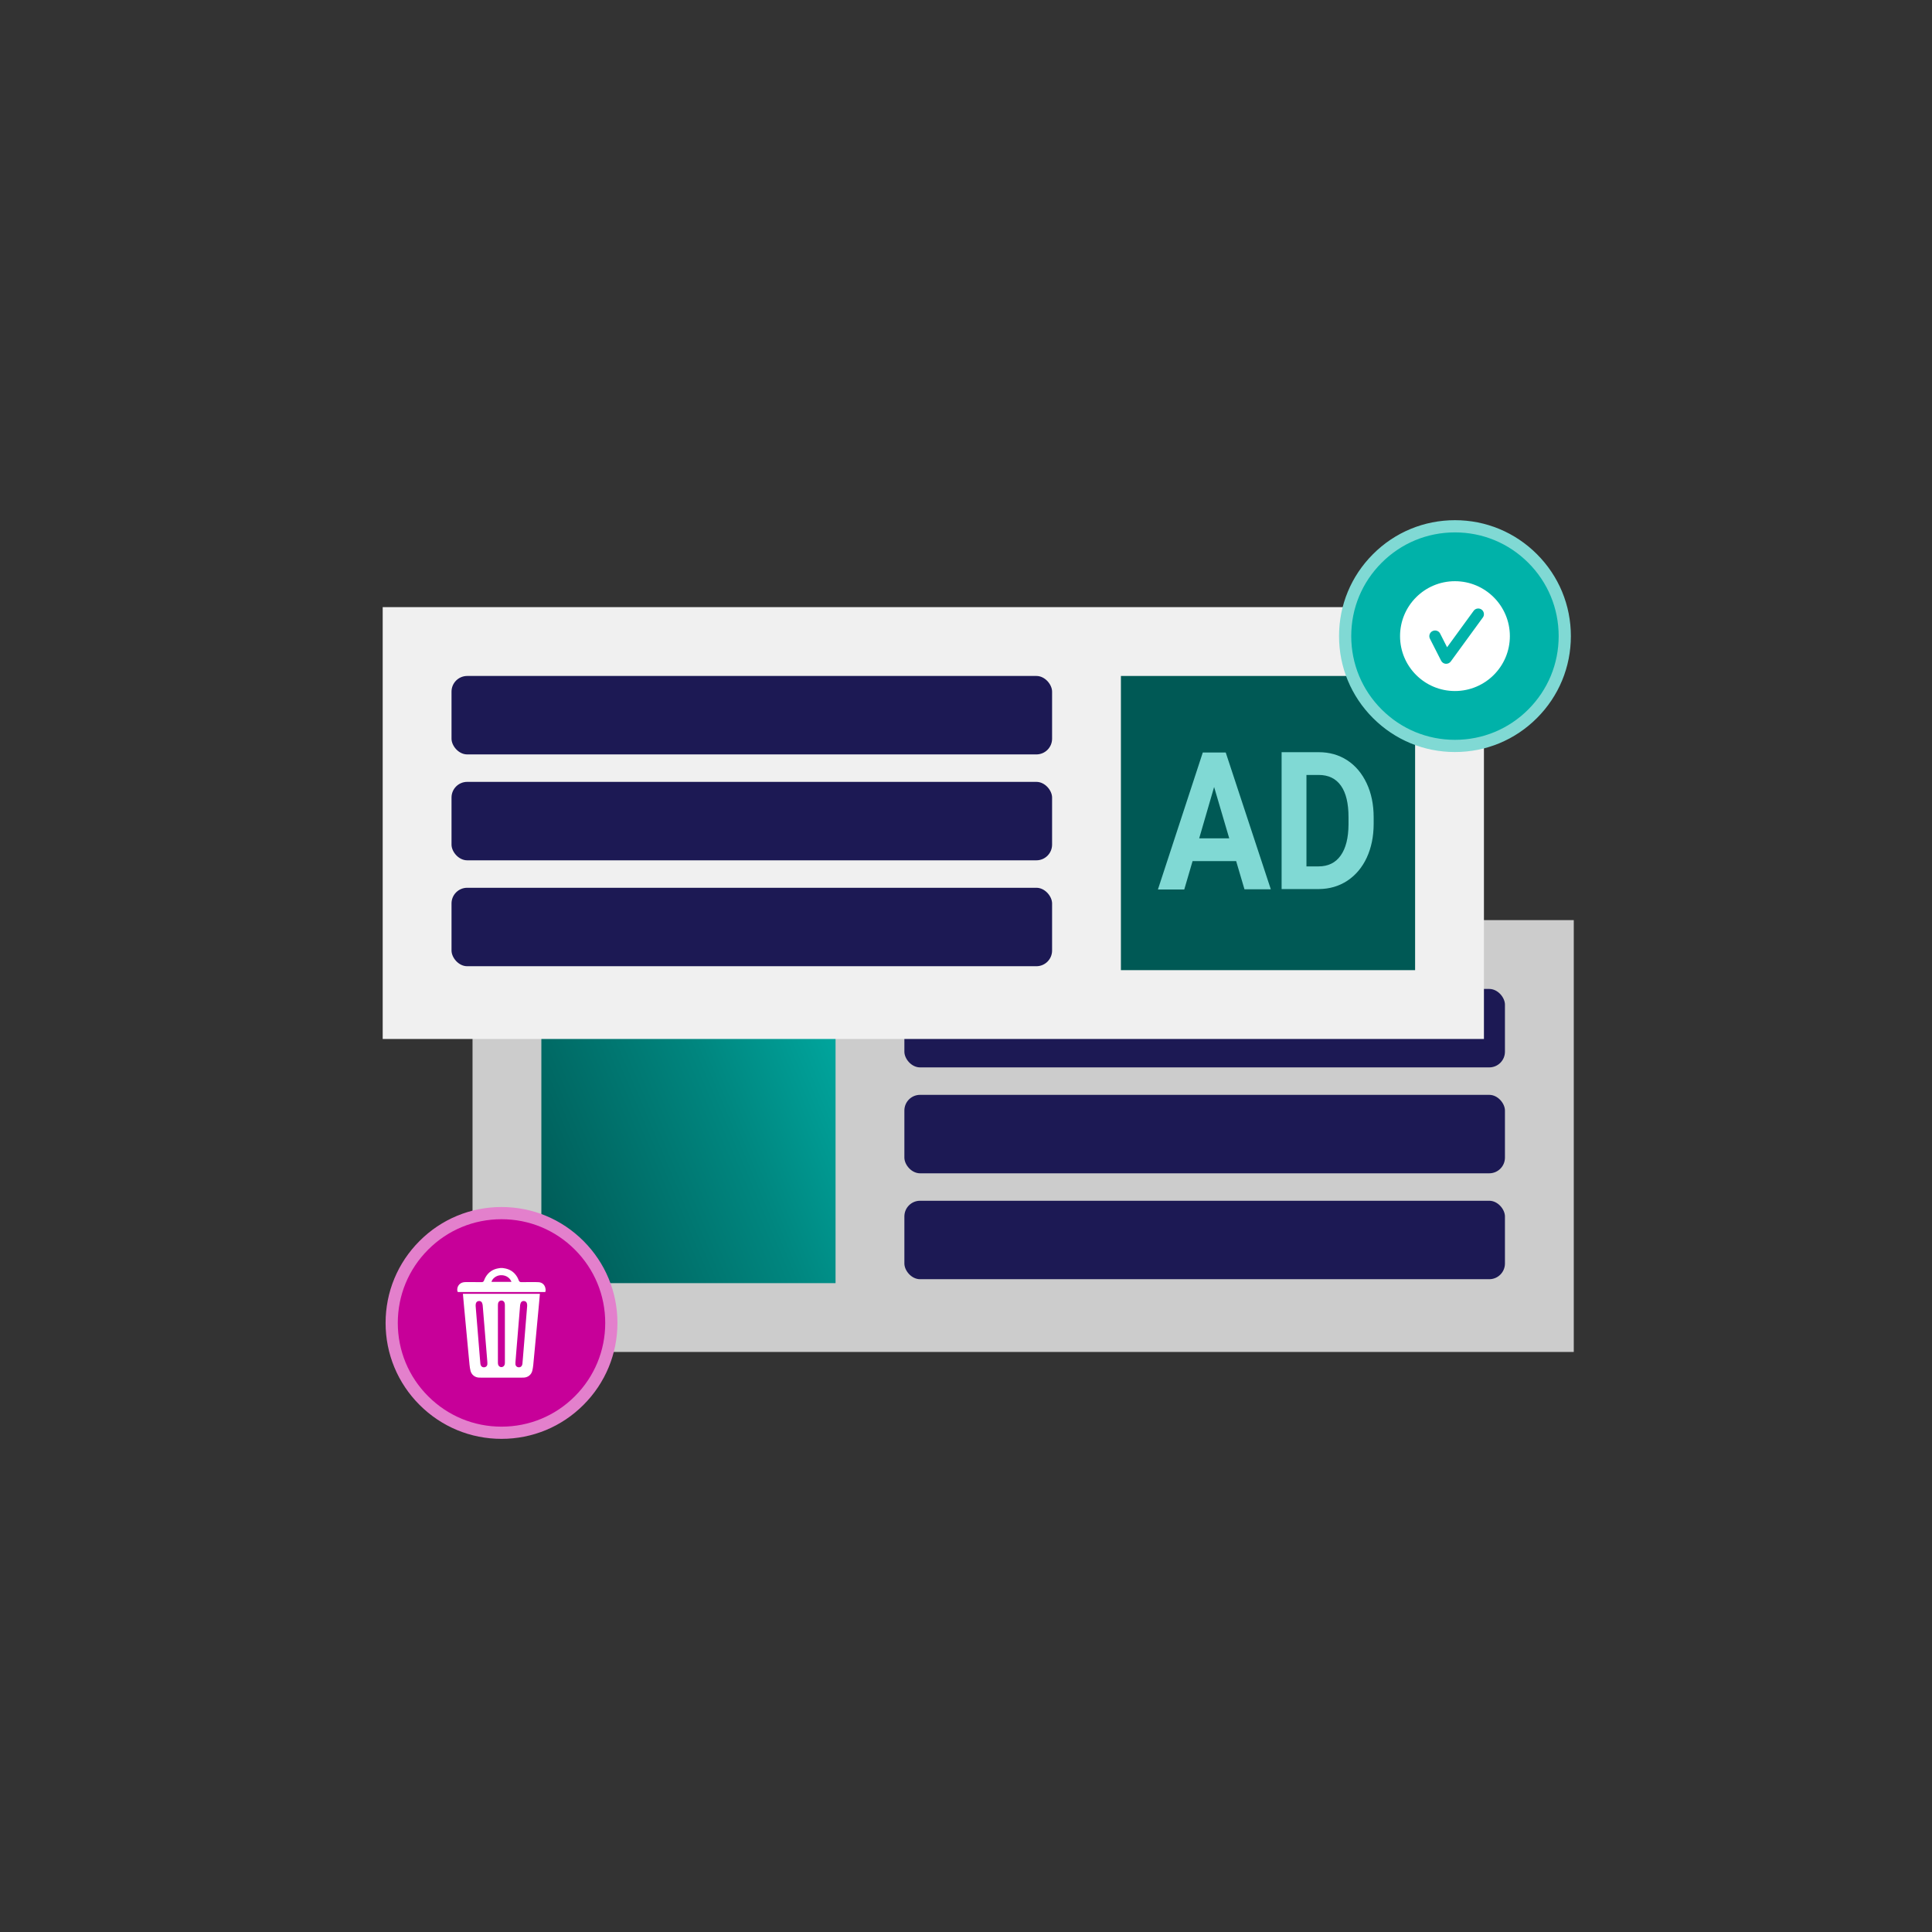
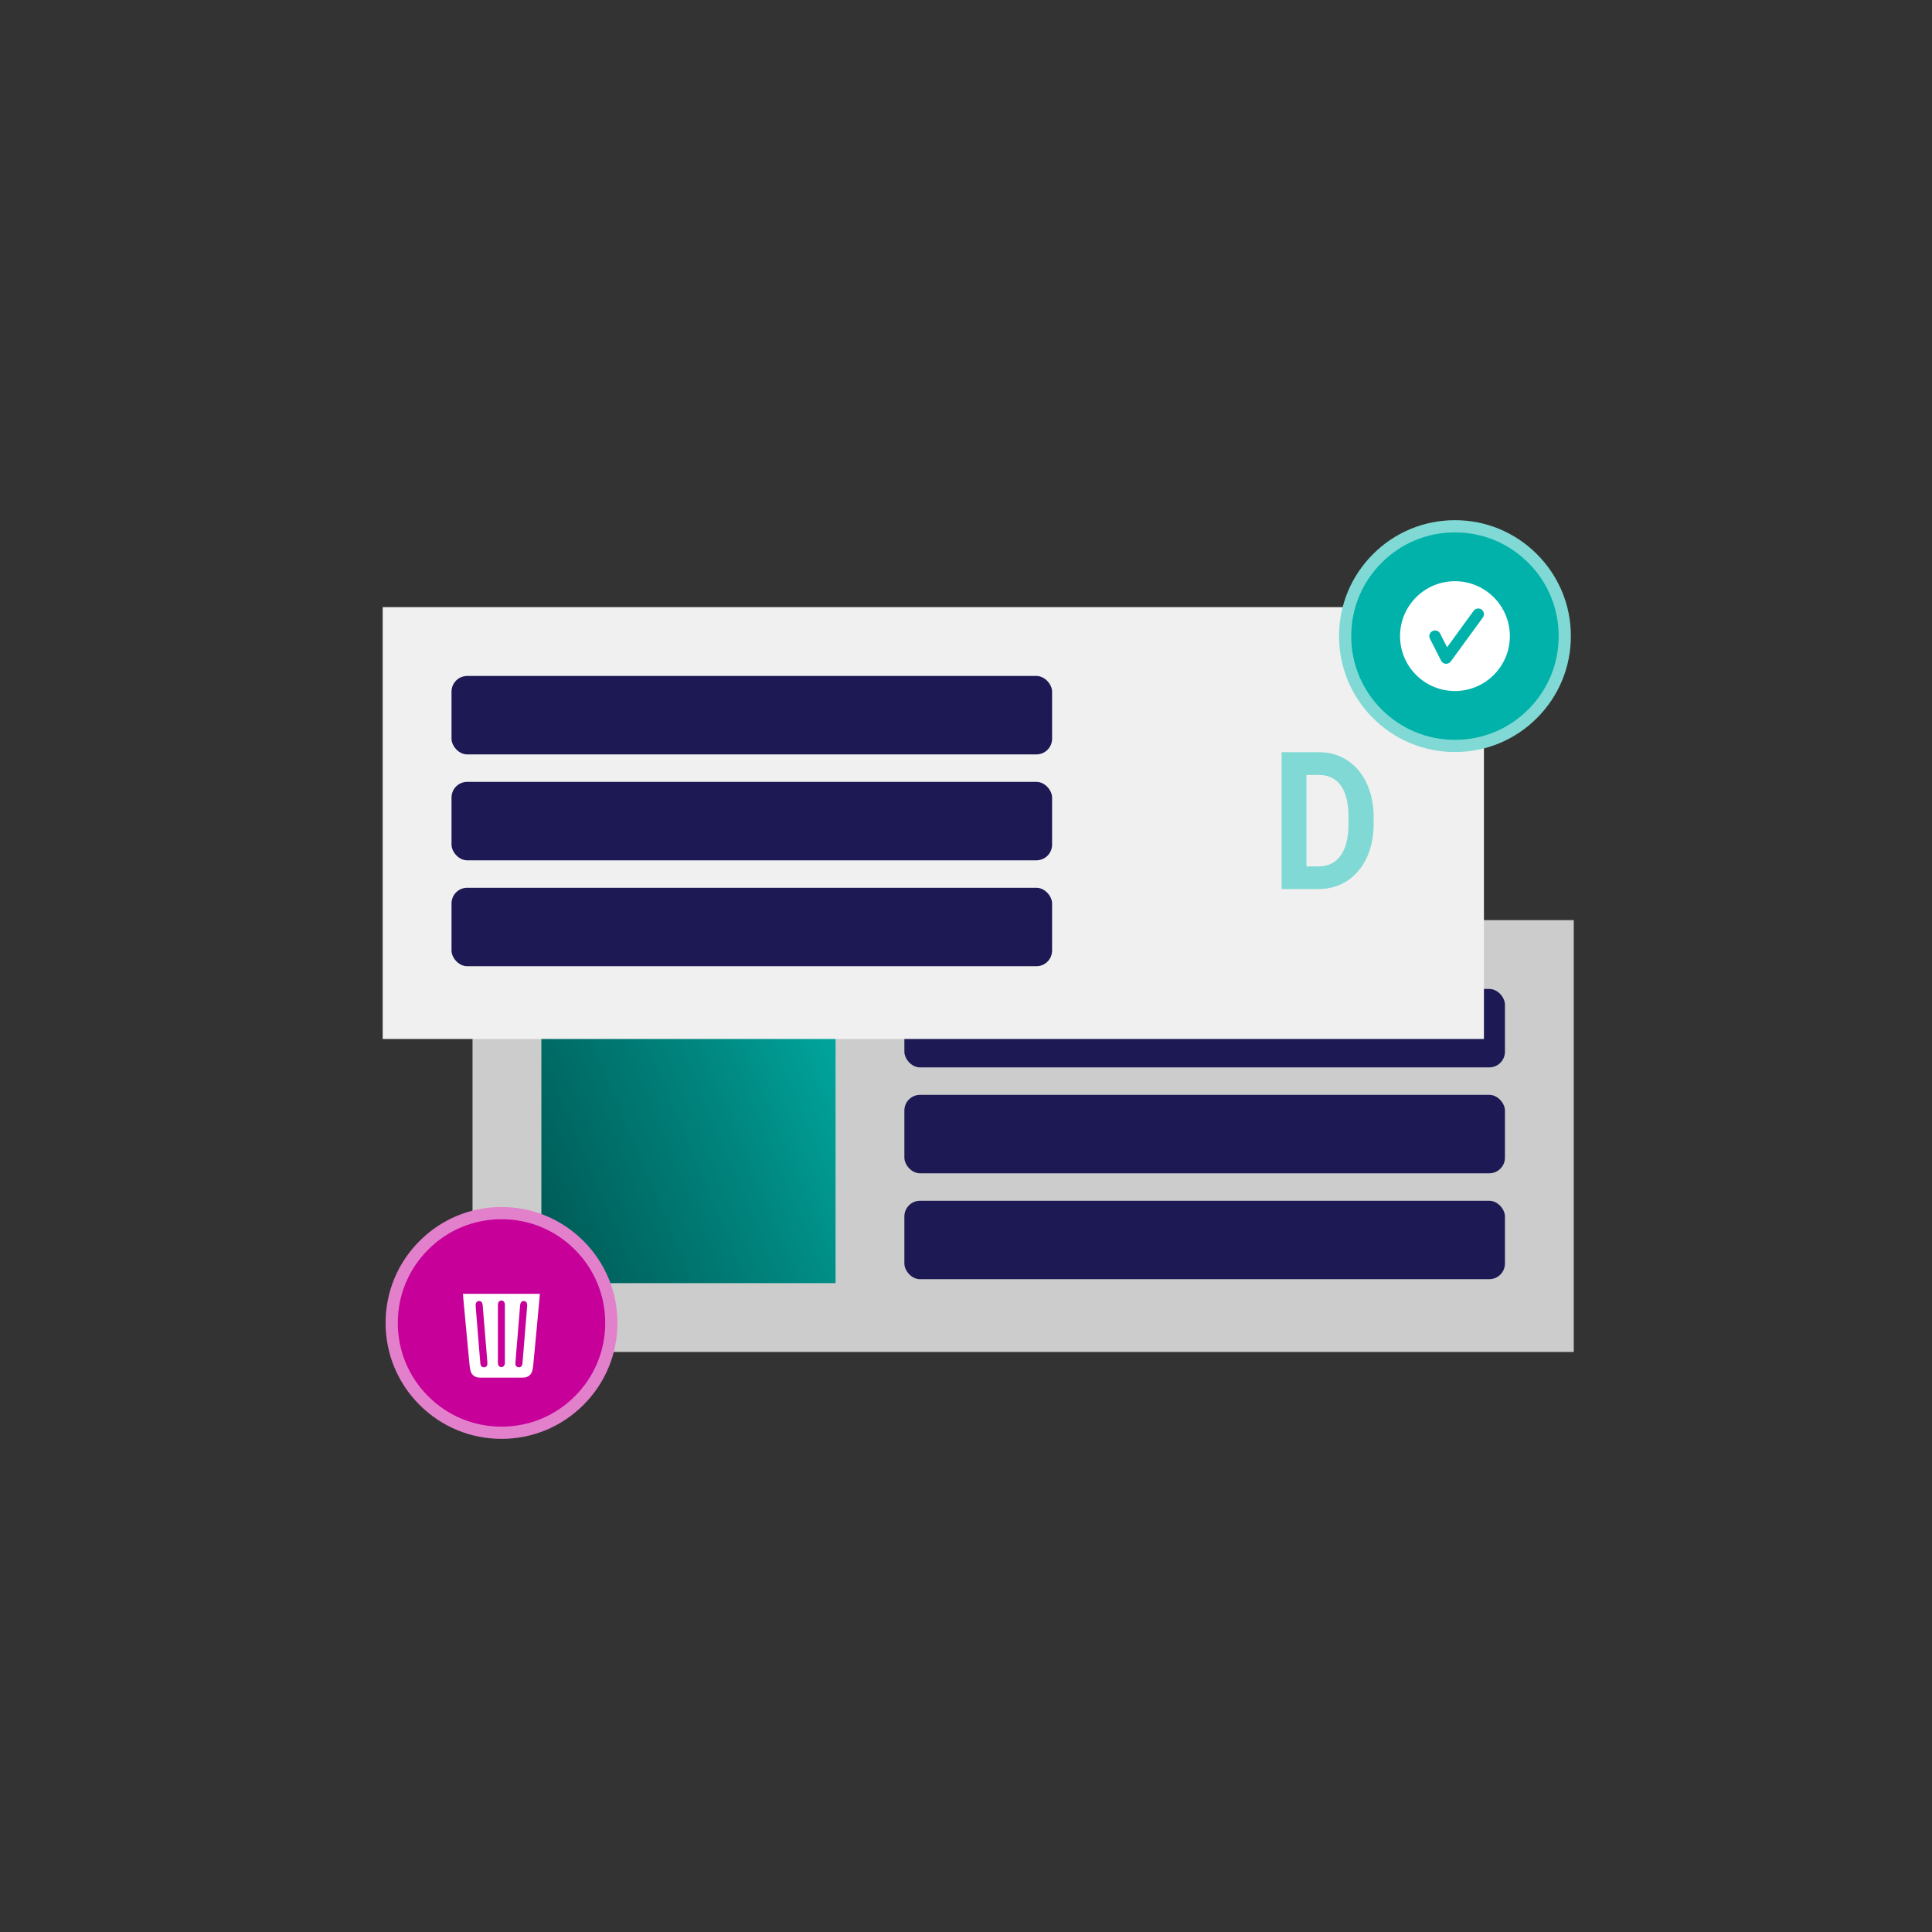
<svg xmlns="http://www.w3.org/2000/svg" width="500" height="500" viewBox="0 0 500 500" fill="none">
  <rect x="0" y="0" width="500" height="500" fill="#333333" stroke="none" />
  <g id="preventing-ad-waste">
    <g id="Group 26">
      <g id="Group 29">
        <g id="Group 28">
          <g id="Frame 3">
            <rect width="285" height="111.761" transform="translate(122.291 238.125)" fill="#CCCCCC" />
            <g id="Elements / Media / Image - Gradient">
              <rect width="76.136" height="76.136" transform="translate(140.104 255.938)" fill="url(#paint0_linear_99_3178)" />
            </g>
            <g id="Elements / Copy / Large">
              <rect id="Rectangle 4" x="234.052" y="255.938" width="155.426" height="20.303" rx="4.061" fill="#1C1954" />
              <rect id="Rectangle 5" x="234.052" y="283.347" width="155.426" height="20.303" rx="4.061" fill="#1C1954" />
              <rect id="Rectangle 6" x="234.052" y="310.755" width="155.426" height="20.303" rx="4.061" fill="#1C1954" />
            </g>
          </g>
          <g id="Elements / Icons /  Large" clip-path="url(#clip0_99_3178)">
            <path id="Vector" d="M129.791 370.796C122.199 370.796 115.068 367.841 109.697 362.47C104.333 357.107 101.37 349.967 101.37 342.375C101.37 334.783 104.325 327.652 109.697 322.281C115.06 316.909 122.199 313.954 129.791 313.954C137.383 313.954 144.514 316.909 149.886 322.281C155.249 327.644 158.212 334.783 158.212 342.375C158.212 349.967 155.257 357.098 149.886 362.47C144.523 367.841 137.383 370.796 129.791 370.796Z" fill="#C70099" stroke="#E380CC" stroke-width="3.158" />
            <g id="Icon Only / trash-can">
              <g id="Group 1">
-                 <path id="Vector_2" d="M141.2 333.947C141.183 334.056 141.163 334.165 141.152 334.275C141.144 334.343 141.119 334.379 141.046 334.37C141.014 334.367 140.983 334.37 140.951 334.37C133.502 334.37 126.052 334.37 118.603 334.37C118.476 334.37 118.4 334.308 118.376 334.185C118.152 333.038 118.858 332.016 120.008 331.839C120.261 331.801 120.52 331.805 120.777 331.805C121.973 331.803 123.17 331.806 124.367 331.808C124.487 331.808 124.607 331.812 124.727 331.809C124.986 331.803 125.151 331.664 125.25 331.432C125.362 331.166 125.459 330.892 125.598 330.641C126.376 329.234 127.569 328.428 129.16 328.209C129.262 328.194 129.363 328.179 129.464 328.165C129.665 328.165 129.866 328.165 130.067 328.165C130.173 328.18 130.278 328.195 130.384 328.21C131.9 328.415 133.061 329.166 133.844 330.48C134.012 330.76 134.133 331.069 134.256 331.373C134.368 331.648 134.542 331.813 134.85 331.809C134.922 331.808 134.994 331.809 135.066 331.809C136.037 331.806 137.008 331.8 137.98 331.802C138.464 331.802 138.951 331.8 139.435 331.833C140.287 331.891 140.948 332.477 141.132 333.309C141.161 333.44 141.179 333.574 141.202 333.708V333.949L141.2 333.947ZM132.36 331.748C132.108 330.945 131.166 329.972 129.627 330.02C128.358 330.058 127.374 330.967 127.195 331.748H132.36Z" fill="white" />
                <path id="Union" d="M139.623 335.975C139.555 336.738 139.486 337.501 139.415 338.264C139.33 339.179 139.244 340.094 139.158 341.008C139.082 341.826 139.007 342.646 138.93 343.465C138.846 344.364 138.76 345.262 138.677 346.161C138.593 347.06 138.51 347.959 138.425 348.857C138.349 349.668 138.27 350.479 138.194 351.29C138.134 351.933 138.09 352.578 138.012 353.219C137.947 353.751 137.886 354.291 137.746 354.806C137.478 355.791 136.626 356.464 135.606 356.518C134.938 356.553 134.267 356.532 133.597 356.536H133.512C132.262 356.534 131.012 356.531 129.763 356.529C128.513 356.531 127.263 356.534 126.014 356.536H125.929C125.258 356.532 124.587 356.553 123.919 356.518C122.899 356.464 122.047 355.791 121.779 354.806C121.639 354.291 121.579 353.751 121.514 353.219C121.435 352.578 121.392 351.933 121.331 351.29C121.255 350.479 121.177 349.668 121.101 348.857C121.016 347.959 120.932 347.06 120.849 346.161C120.765 345.262 120.679 344.364 120.596 343.465C120.519 342.646 120.443 341.826 120.367 341.008C120.281 340.094 120.195 339.179 120.11 338.264C120.04 337.501 119.971 336.738 119.902 335.975L119.805 334.842H139.721C139.688 335.225 139.656 335.6 139.623 335.975ZM123.991 336.699C123.972 336.7 123.953 336.7 123.934 336.702C123.865 336.708 123.802 336.72 123.743 336.734C123.653 336.758 123.571 336.793 123.498 336.837C123.345 336.934 123.237 337.079 123.171 337.284C123.093 337.524 123.088 337.77 123.1 338.017C123.126 338.341 123.151 338.657 123.177 338.974C123.237 339.725 123.299 340.477 123.36 341.229C123.43 342.081 123.499 342.933 123.568 343.784C123.634 344.607 123.701 345.431 123.769 346.255C123.846 347.194 123.922 348.134 123.999 349.073C124.067 349.909 124.136 350.745 124.205 351.581C124.244 352.041 124.28 352.501 124.324 352.96C124.335 353.066 124.365 353.173 124.401 353.274C124.551 353.689 124.901 353.901 125.346 353.854C125.765 353.809 126.096 353.51 126.129 353.085C126.152 352.784 126.122 352.477 126.099 352.174C126.025 351.21 125.945 350.246 125.865 349.282C125.782 348.258 125.694 347.234 125.61 346.211C125.534 345.282 125.46 344.354 125.384 343.427C125.307 342.495 125.227 341.564 125.151 340.632C125.075 339.692 125.007 338.752 124.922 337.813C124.92 337.789 124.916 337.765 124.913 337.741C124.883 337.549 124.826 337.356 124.753 337.177C124.735 337.134 124.715 337.095 124.692 337.058C124.545 336.838 124.318 336.713 124.063 336.699C124.04 336.698 124.016 336.698 123.991 336.699ZM135.592 336.702C135.286 336.674 135.005 336.801 134.833 337.058C134.811 337.095 134.79 337.134 134.772 337.177C134.699 337.356 134.642 337.549 134.612 337.741C134.609 337.765 134.606 337.789 134.604 337.813C134.519 338.752 134.45 339.692 134.374 340.632C134.298 341.564 134.219 342.495 134.142 343.427C134.066 344.354 133.991 345.282 133.915 346.211C133.831 347.234 133.744 348.258 133.66 349.282C133.581 350.246 133.501 351.21 133.427 352.174C133.404 352.477 133.373 352.784 133.396 353.085C133.43 353.51 133.76 353.809 134.18 353.854C134.625 353.901 134.974 353.689 135.124 353.274C135.16 353.173 135.19 353.066 135.201 352.96C135.245 352.501 135.282 352.041 135.32 351.581C135.39 350.745 135.458 349.909 135.526 349.073C135.603 348.134 135.68 347.194 135.757 346.255C135.824 345.431 135.891 344.607 135.957 343.784C136.026 342.933 136.096 342.081 136.165 341.229C136.227 340.477 136.288 339.725 136.349 338.974C136.374 338.657 136.4 338.341 136.426 338.017C136.438 337.77 136.432 337.524 136.354 337.284C136.297 337.106 136.208 336.972 136.086 336.876C135.97 336.793 135.828 336.738 135.662 336.712C135.639 336.709 135.616 336.704 135.592 336.702ZM129.854 336.573C129.426 336.531 129.021 336.796 128.916 337.257C128.866 337.473 128.86 337.702 128.86 337.926C128.857 340.351 128.858 342.776 128.858 345.201L128.857 345.199C128.857 347.496 128.858 349.792 128.858 352.09C128.859 352.296 128.859 352.503 128.86 352.709C128.862 352.815 128.868 352.923 128.888 353.027C128.982 353.534 129.397 353.848 129.852 353.803C130.233 353.762 130.556 353.467 130.638 353.027C130.658 352.923 130.663 352.815 130.665 352.709C130.666 352.503 130.666 352.296 130.667 352.09C130.668 349.792 130.668 347.496 130.668 345.199L130.667 345.201C130.667 342.776 130.668 340.351 130.665 337.926C130.665 337.702 130.659 337.473 130.609 337.257C130.519 336.862 130.209 336.611 129.854 336.573Z" fill="white" />
              </g>
            </g>
          </g>
        </g>
        <g id="Group 27">
          <g id="Frame 2">
            <rect width="285" height="111.761" transform="translate(99.041 157.125)" fill="#F0F0F0" />
            <g id="Elements / Copy / Large_2">
              <rect id="Rectangle 4_2" x="116.854" y="174.938" width="155.426" height="20.303" rx="4.061" fill="#1C1954" />
              <rect id="Rectangle 5_2" x="116.854" y="202.347" width="155.426" height="20.303" rx="4.061" fill="#1C1954" />
              <rect id="Rectangle 6_2" x="116.854" y="229.755" width="155.426" height="20.303" rx="4.061" fill="#1C1954" />
            </g>
            <g id="Elements / Media / Ad">
-               <rect width="76.136" height="76.136" transform="translate(290.092 174.938)" fill="#005955" />
              <g id="ad-text">
-                 <path id="Vector_3" d="M319.888 222.852H308.638L306.486 230.195H299.668L311.282 194.746H317.218L328.883 230.141H322.066L319.914 222.852H319.888ZM310.349 216.962H318.125L314.211 203.675L310.349 216.962Z" fill="#80D9D4" />
                <path id="Vector_4" d="M331.679 230.115V194.665H341.27C344.018 194.665 346.455 195.337 348.632 196.736C350.784 198.135 352.469 200.125 353.687 202.707C354.905 205.289 355.502 208.221 355.502 211.529V213.17C355.502 216.478 354.905 219.383 353.713 221.965C352.52 224.52 350.835 226.51 348.684 227.936C346.506 229.361 344.07 230.061 341.348 230.088H331.705L331.679 230.115ZM338.108 200.582V224.224H341.218C343.733 224.224 345.651 223.283 346.973 221.4C348.295 219.544 348.969 216.855 348.995 213.385V211.502C348.995 207.898 348.347 205.182 347.025 203.326C345.703 201.47 343.785 200.555 341.27 200.555H338.108V200.582Z" fill="#80D9D4" />
              </g>
            </g>
          </g>
          <g id="Elements / Icons /  Large_2" clip-path="url(#clip1_99_3178)">
            <path id="Vector_5" d="M376.541 193.046C368.949 193.046 361.818 190.091 356.447 184.72C351.083 179.357 348.12 172.217 348.12 164.625C348.12 157.033 351.075 149.902 356.447 144.531C361.81 139.159 368.949 136.204 376.541 136.204C384.133 136.204 391.264 139.159 396.636 144.531C401.999 149.894 404.962 157.033 404.962 164.625C404.962 172.217 402.007 179.348 396.636 184.72C391.273 190.091 384.133 193.046 376.541 193.046Z" fill="#00B2A9" stroke="#80D9D4" stroke-width="3.158" />
            <g id="Elements / Icons / Atom / Icon Large Check">
              <path id="Atom / Icon Large" d="M376.537 150.415C368.689 150.415 362.331 156.772 362.331 164.63C362.331 172.487 368.689 178.836 376.537 178.836C384.385 178.836 390.752 172.469 390.752 164.63C390.752 156.791 384.385 150.415 376.537 150.415ZM383.752 159.816L375.462 171.186C375.182 171.566 374.739 171.791 374.27 171.791C374.234 171.791 374.188 171.791 374.152 171.791C373.647 171.755 373.186 171.439 372.96 170.988L370.07 165.307C369.7 164.584 369.989 163.69 370.721 163.329C370.928 163.221 371.154 163.167 371.389 163.167C371.542 163.167 371.696 163.194 371.849 163.239C372.229 163.356 372.527 163.618 372.707 163.97L374.505 167.511L381.377 158.082C381.612 157.766 381.946 157.549 382.344 157.495C382.732 157.432 383.12 157.531 383.436 157.757C383.752 157.992 383.96 158.335 384.023 158.723C384.087 159.112 383.987 159.5 383.762 159.816" fill="white" />
            </g>
          </g>
        </g>
      </g>
    </g>
  </g>
  <defs>
    <linearGradient id="paint0_linear_99_3178" x1="-2.24828e-06" y1="69.672" x2="97.787" y2="28.558" gradientUnits="userSpaceOnUse">
      <stop stop-color="#005955" />
      <stop offset="0.55" stop-color="#00867F" />
      <stop offset="1" stop-color="#00B2A9" />
    </linearGradient>
    <clipPath id="clip0_99_3178">
      <rect width="60" height="60" fill="white" transform="translate(99.791 312.375)" />
    </clipPath>
    <clipPath id="clip1_99_3178">
      <rect width="60" height="60" fill="white" transform="translate(346.541 134.625)" />
    </clipPath>
  </defs>
</svg>